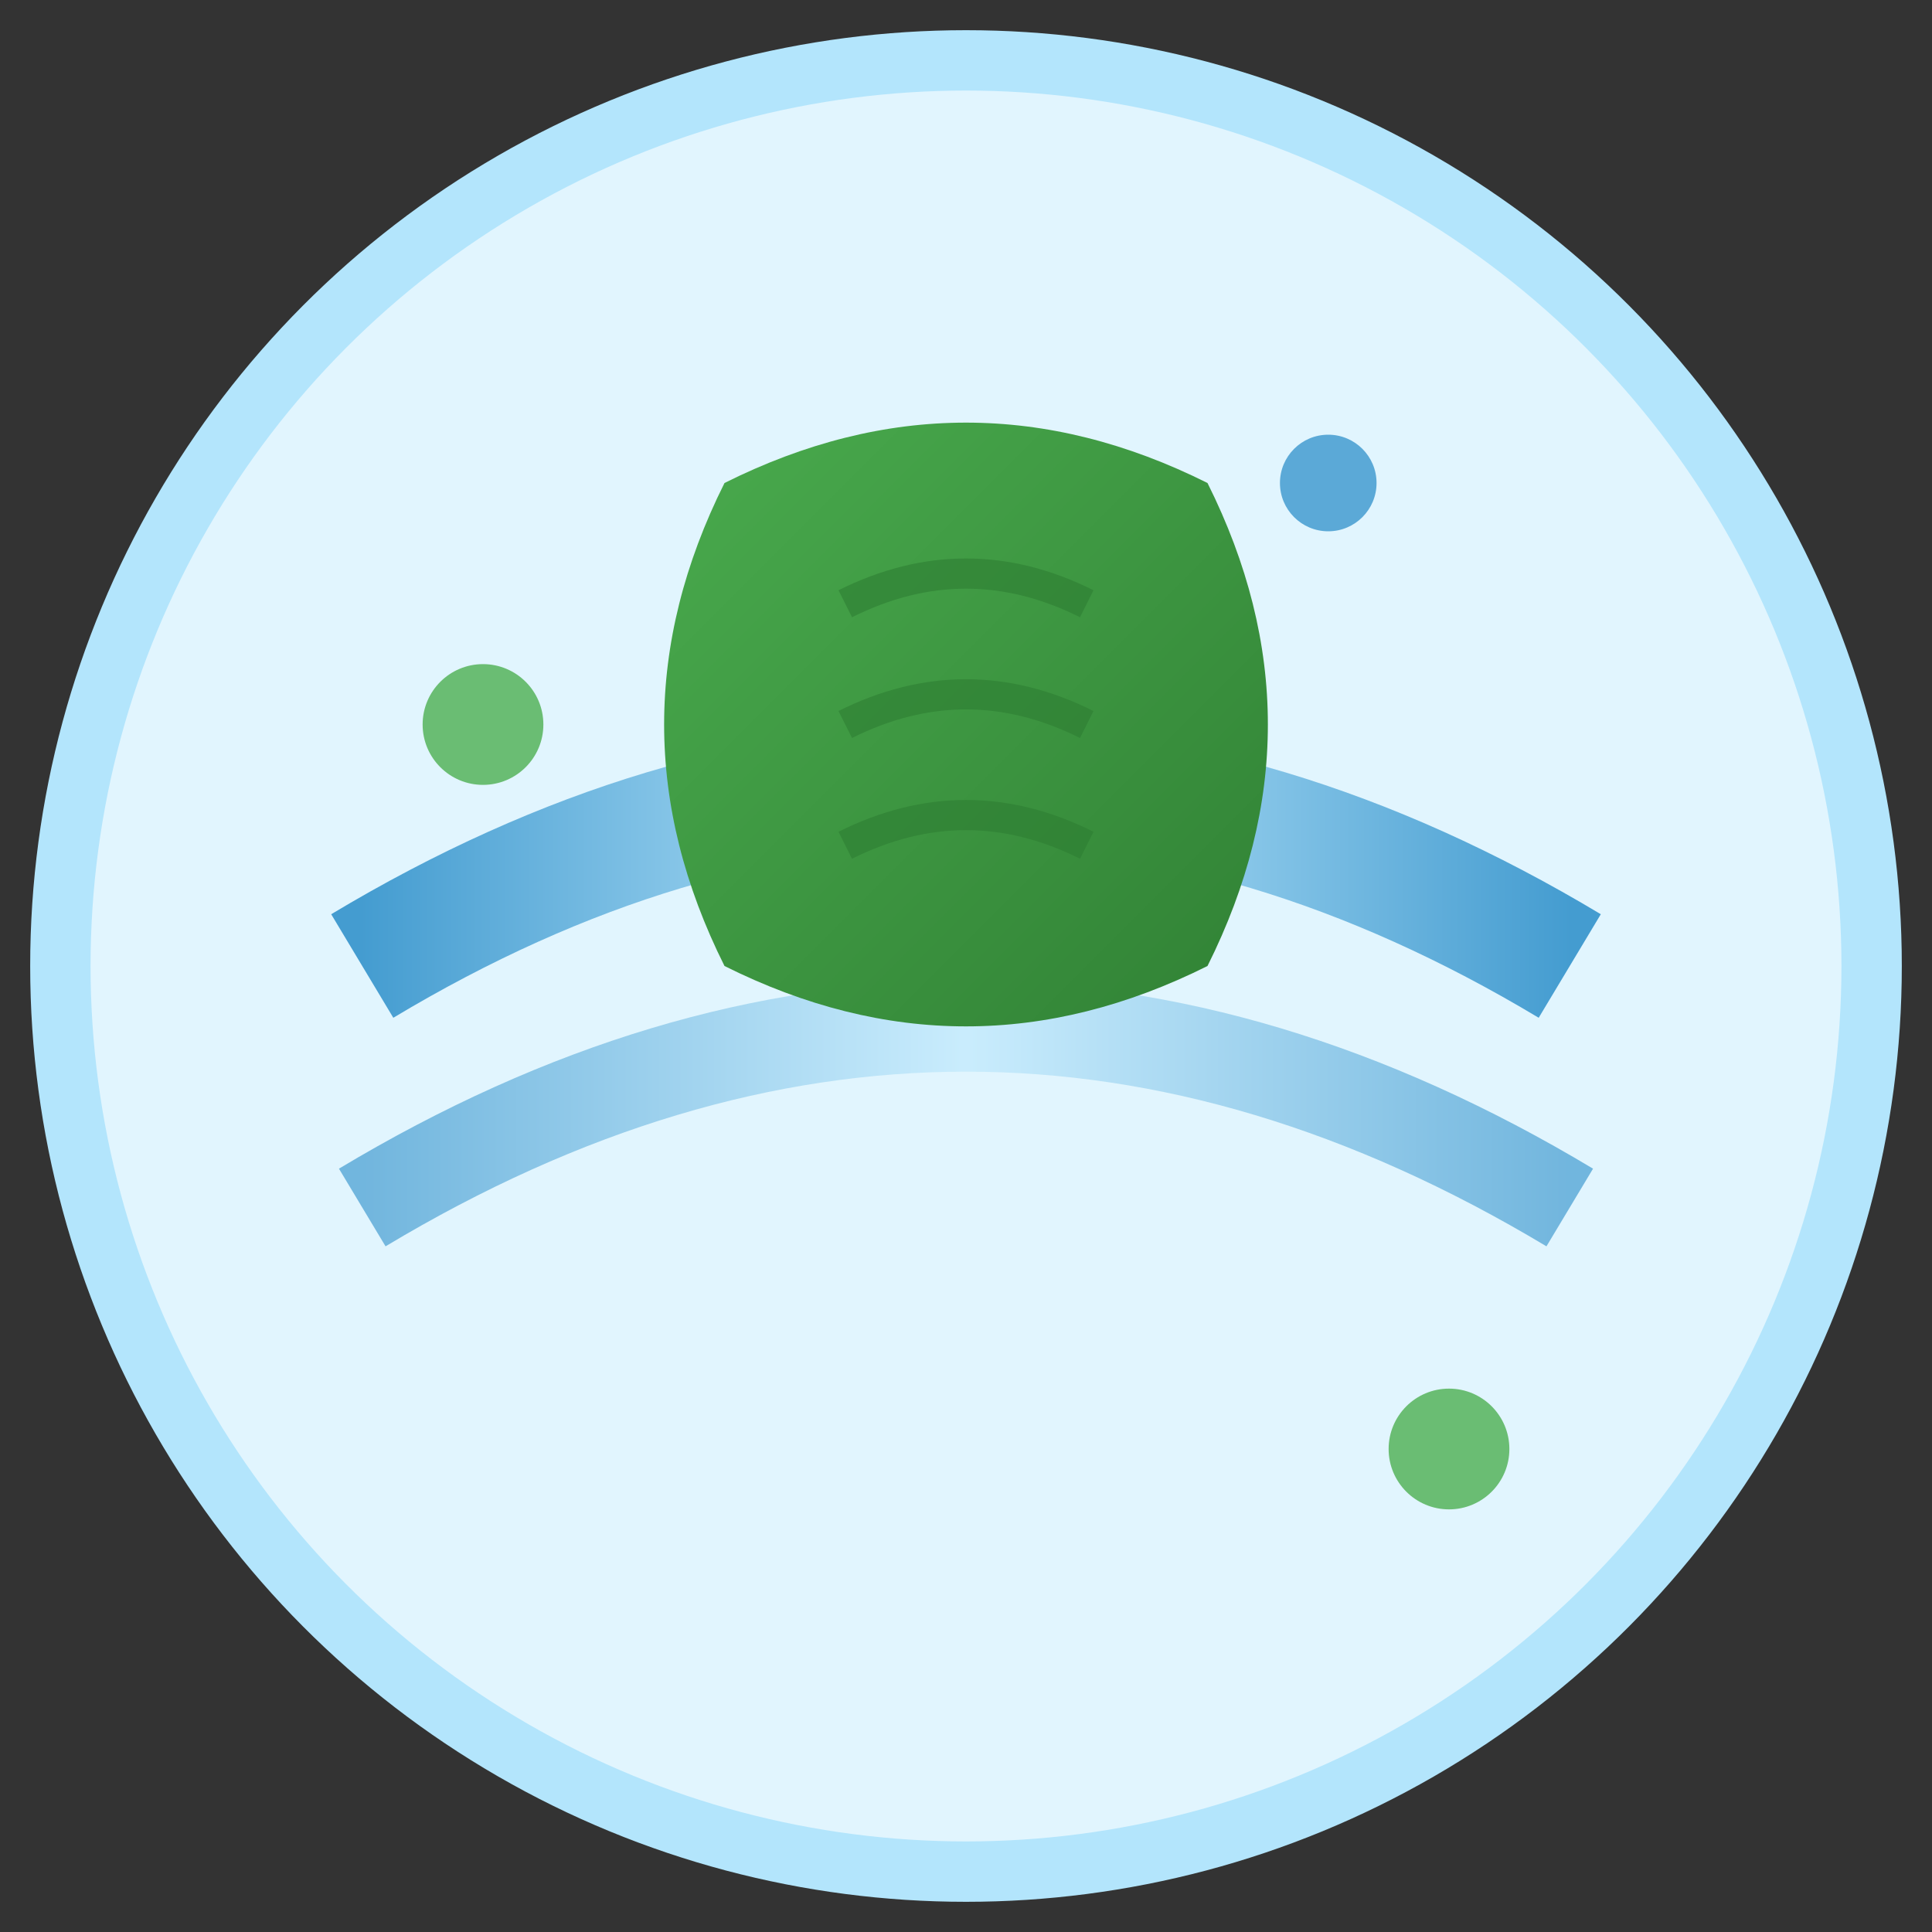
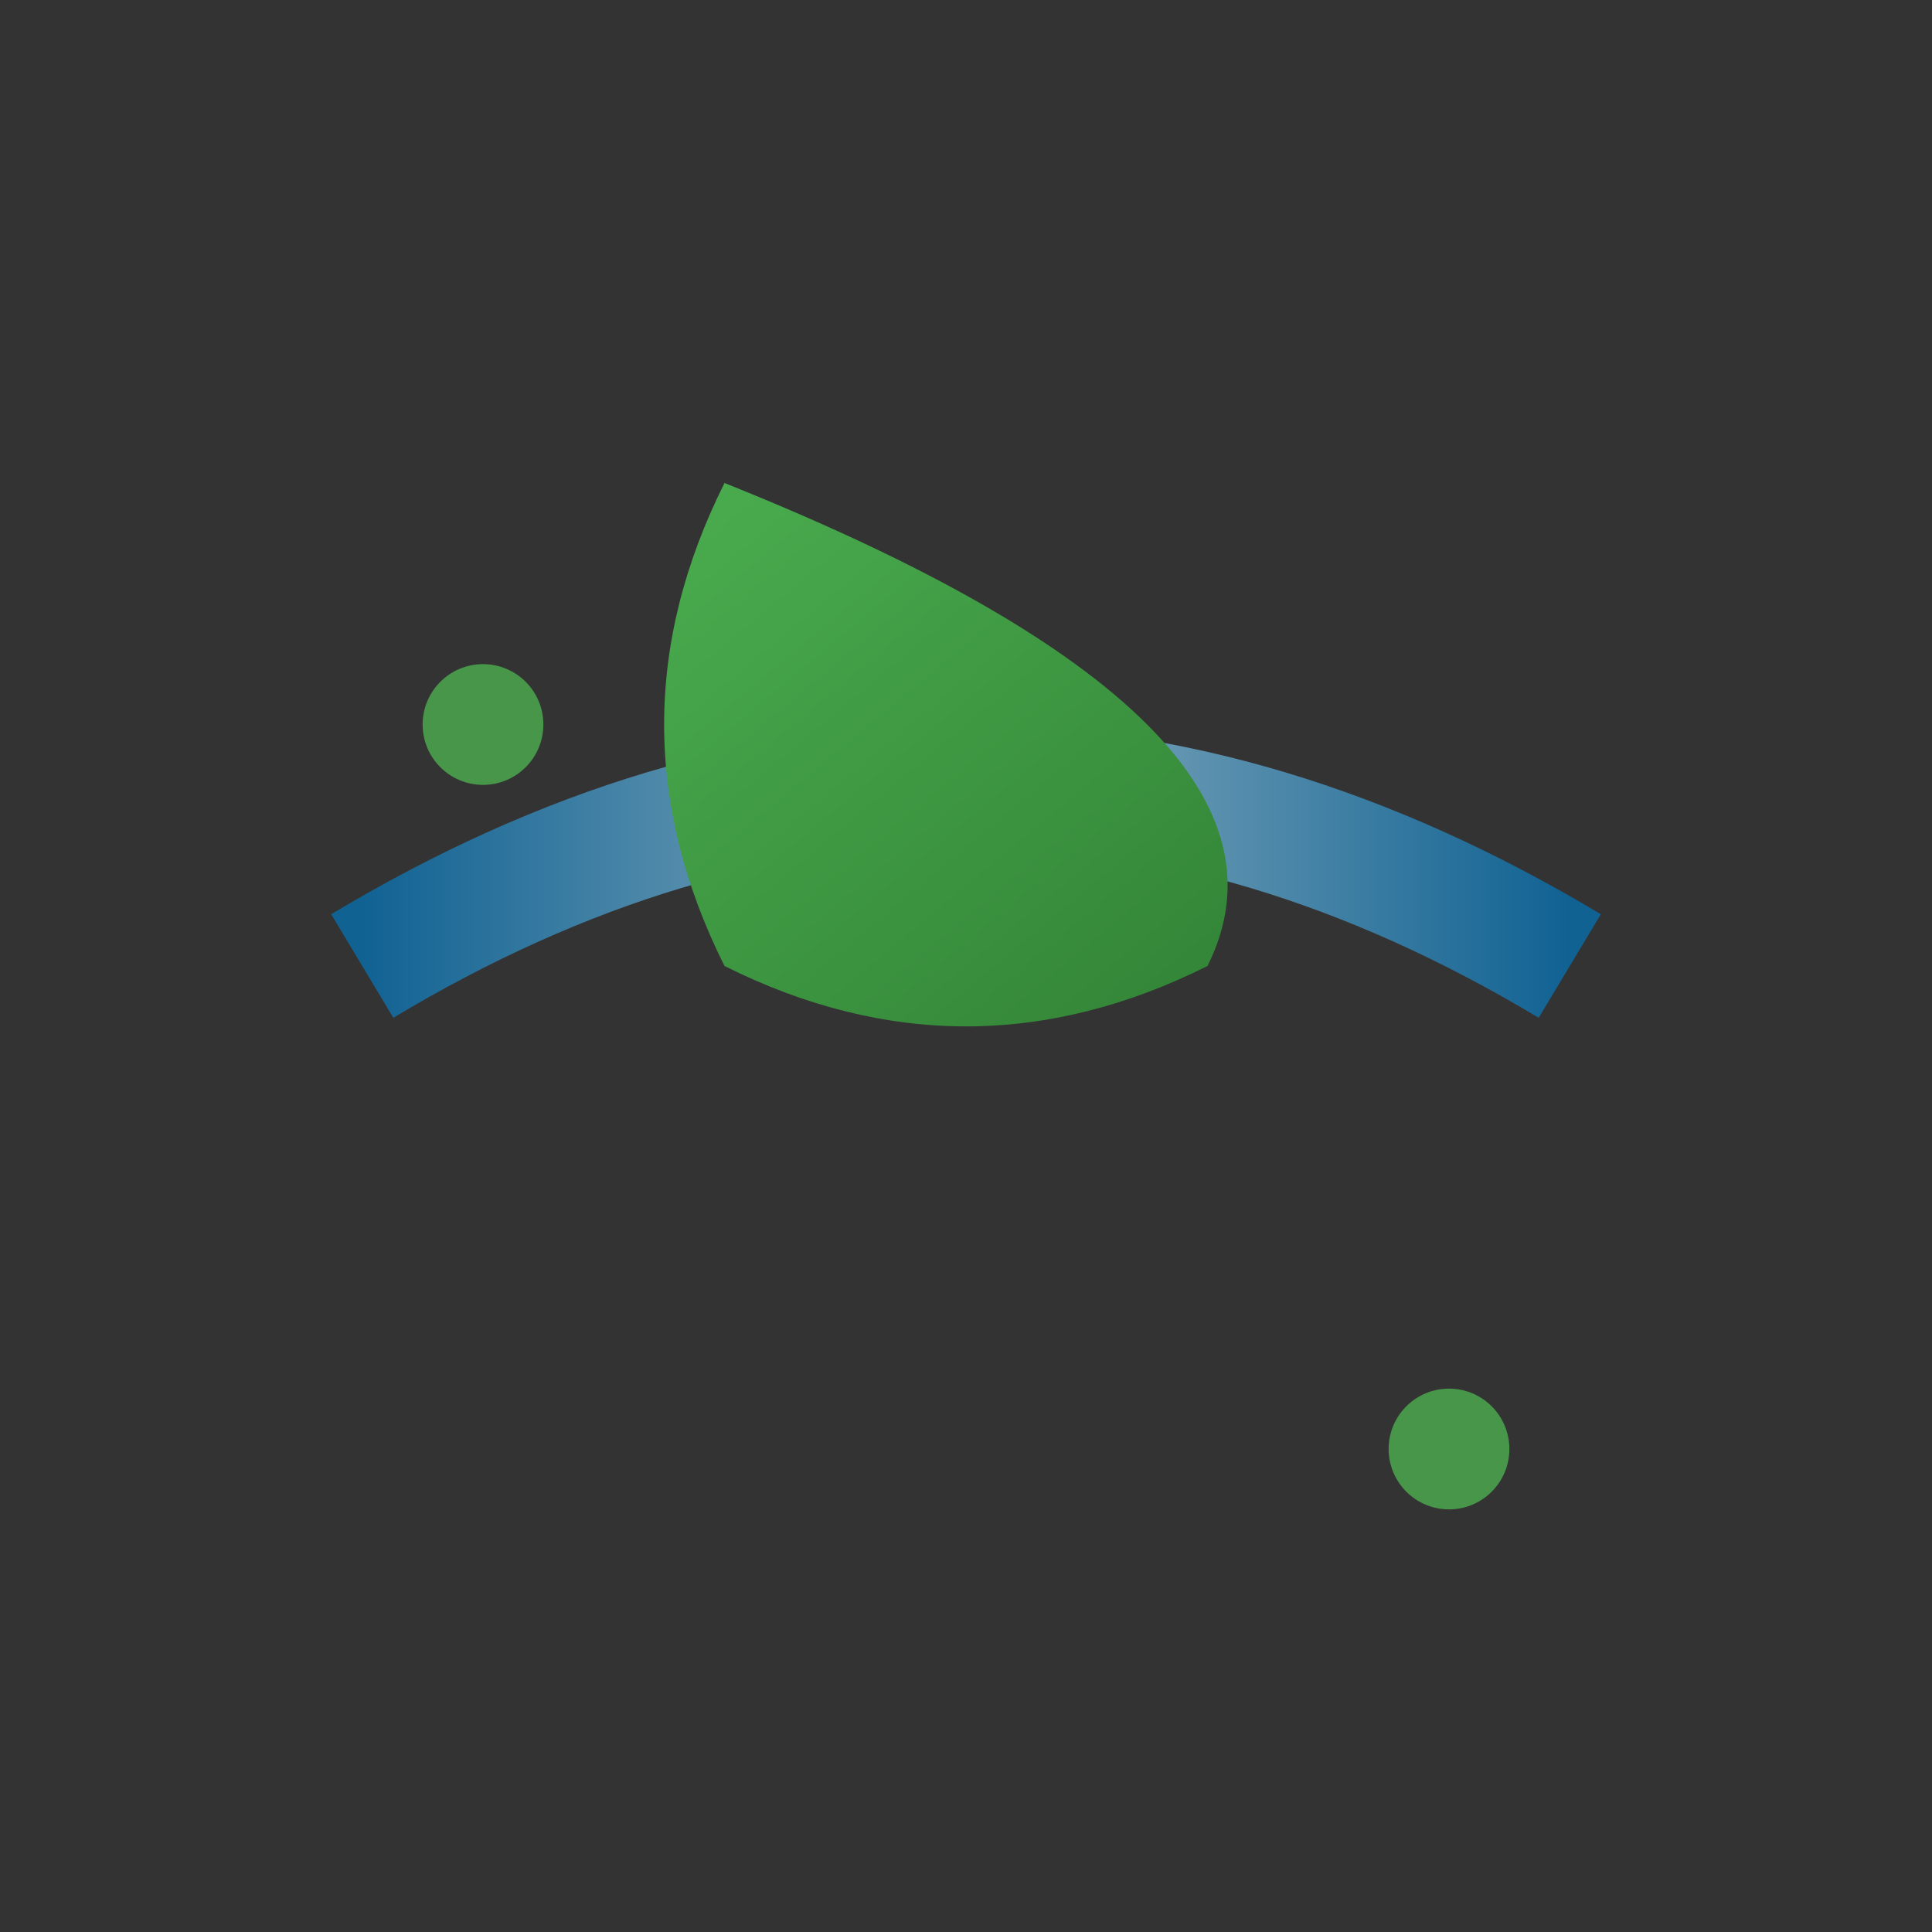
<svg xmlns="http://www.w3.org/2000/svg" viewBox="0 0 32 32" width="32" height="32">
  <rect x="0" y="0" width="32" height="32" fill="#333333" stroke="none" />
  <defs>
    <linearGradient id="leafGradient" x1="0%" y1="0%" x2="100%" y2="100%">
      <stop offset="0%" style="stop-color:#4CAF50;stop-opacity:1" />
      <stop offset="100%" style="stop-color:#2E7D32;stop-opacity:1" />
    </linearGradient>
    <linearGradient id="flowGradient" x1="0%" y1="0%" x2="100%" y2="0%">
      <stop offset="0%" style="stop-color:#0277BD;stop-opacity:1" />
      <stop offset="50%" style="stop-color:#B3E5FC;stop-opacity:1" />
      <stop offset="100%" style="stop-color:#0277BD;stop-opacity:1" />
    </linearGradient>
  </defs>
-   <circle cx="16" cy="16" r="15" fill="#E1F5FE" stroke="#B3E5FC" stroke-width="1" />
  <path d="M6 16 Q16 10 26 16" stroke="url(#flowGradient)" stroke-width="2" fill="none" opacity="0.7" />
-   <path d="M6 20 Q16 14 26 20" stroke="url(#flowGradient)" stroke-width="1.5" fill="none" opacity="0.5" />
-   <path d="M12 8 Q16 6 20 8 Q22 12 20 16 Q16 18 12 16 Q10 12 12 8 Z" fill="url(#leafGradient)" />
-   <path d="M14 10 Q16 9 18 10 M14 12 Q16 11 18 12 M14 14 Q16 13 18 14" stroke="#2E7D32" stroke-width="0.5" fill="none" opacity="0.6" />
+   <path d="M12 8 Q22 12 20 16 Q16 18 12 16 Q10 12 12 8 Z" fill="url(#leafGradient)" />
  <circle cx="8" cy="12" r="1" fill="#4CAF50" opacity="0.8" />
  <circle cx="24" cy="24" r="1" fill="#4CAF50" opacity="0.8" />
-   <circle cx="22" cy="8" r="0.8" fill="#0277BD" opacity="0.6" />
</svg>